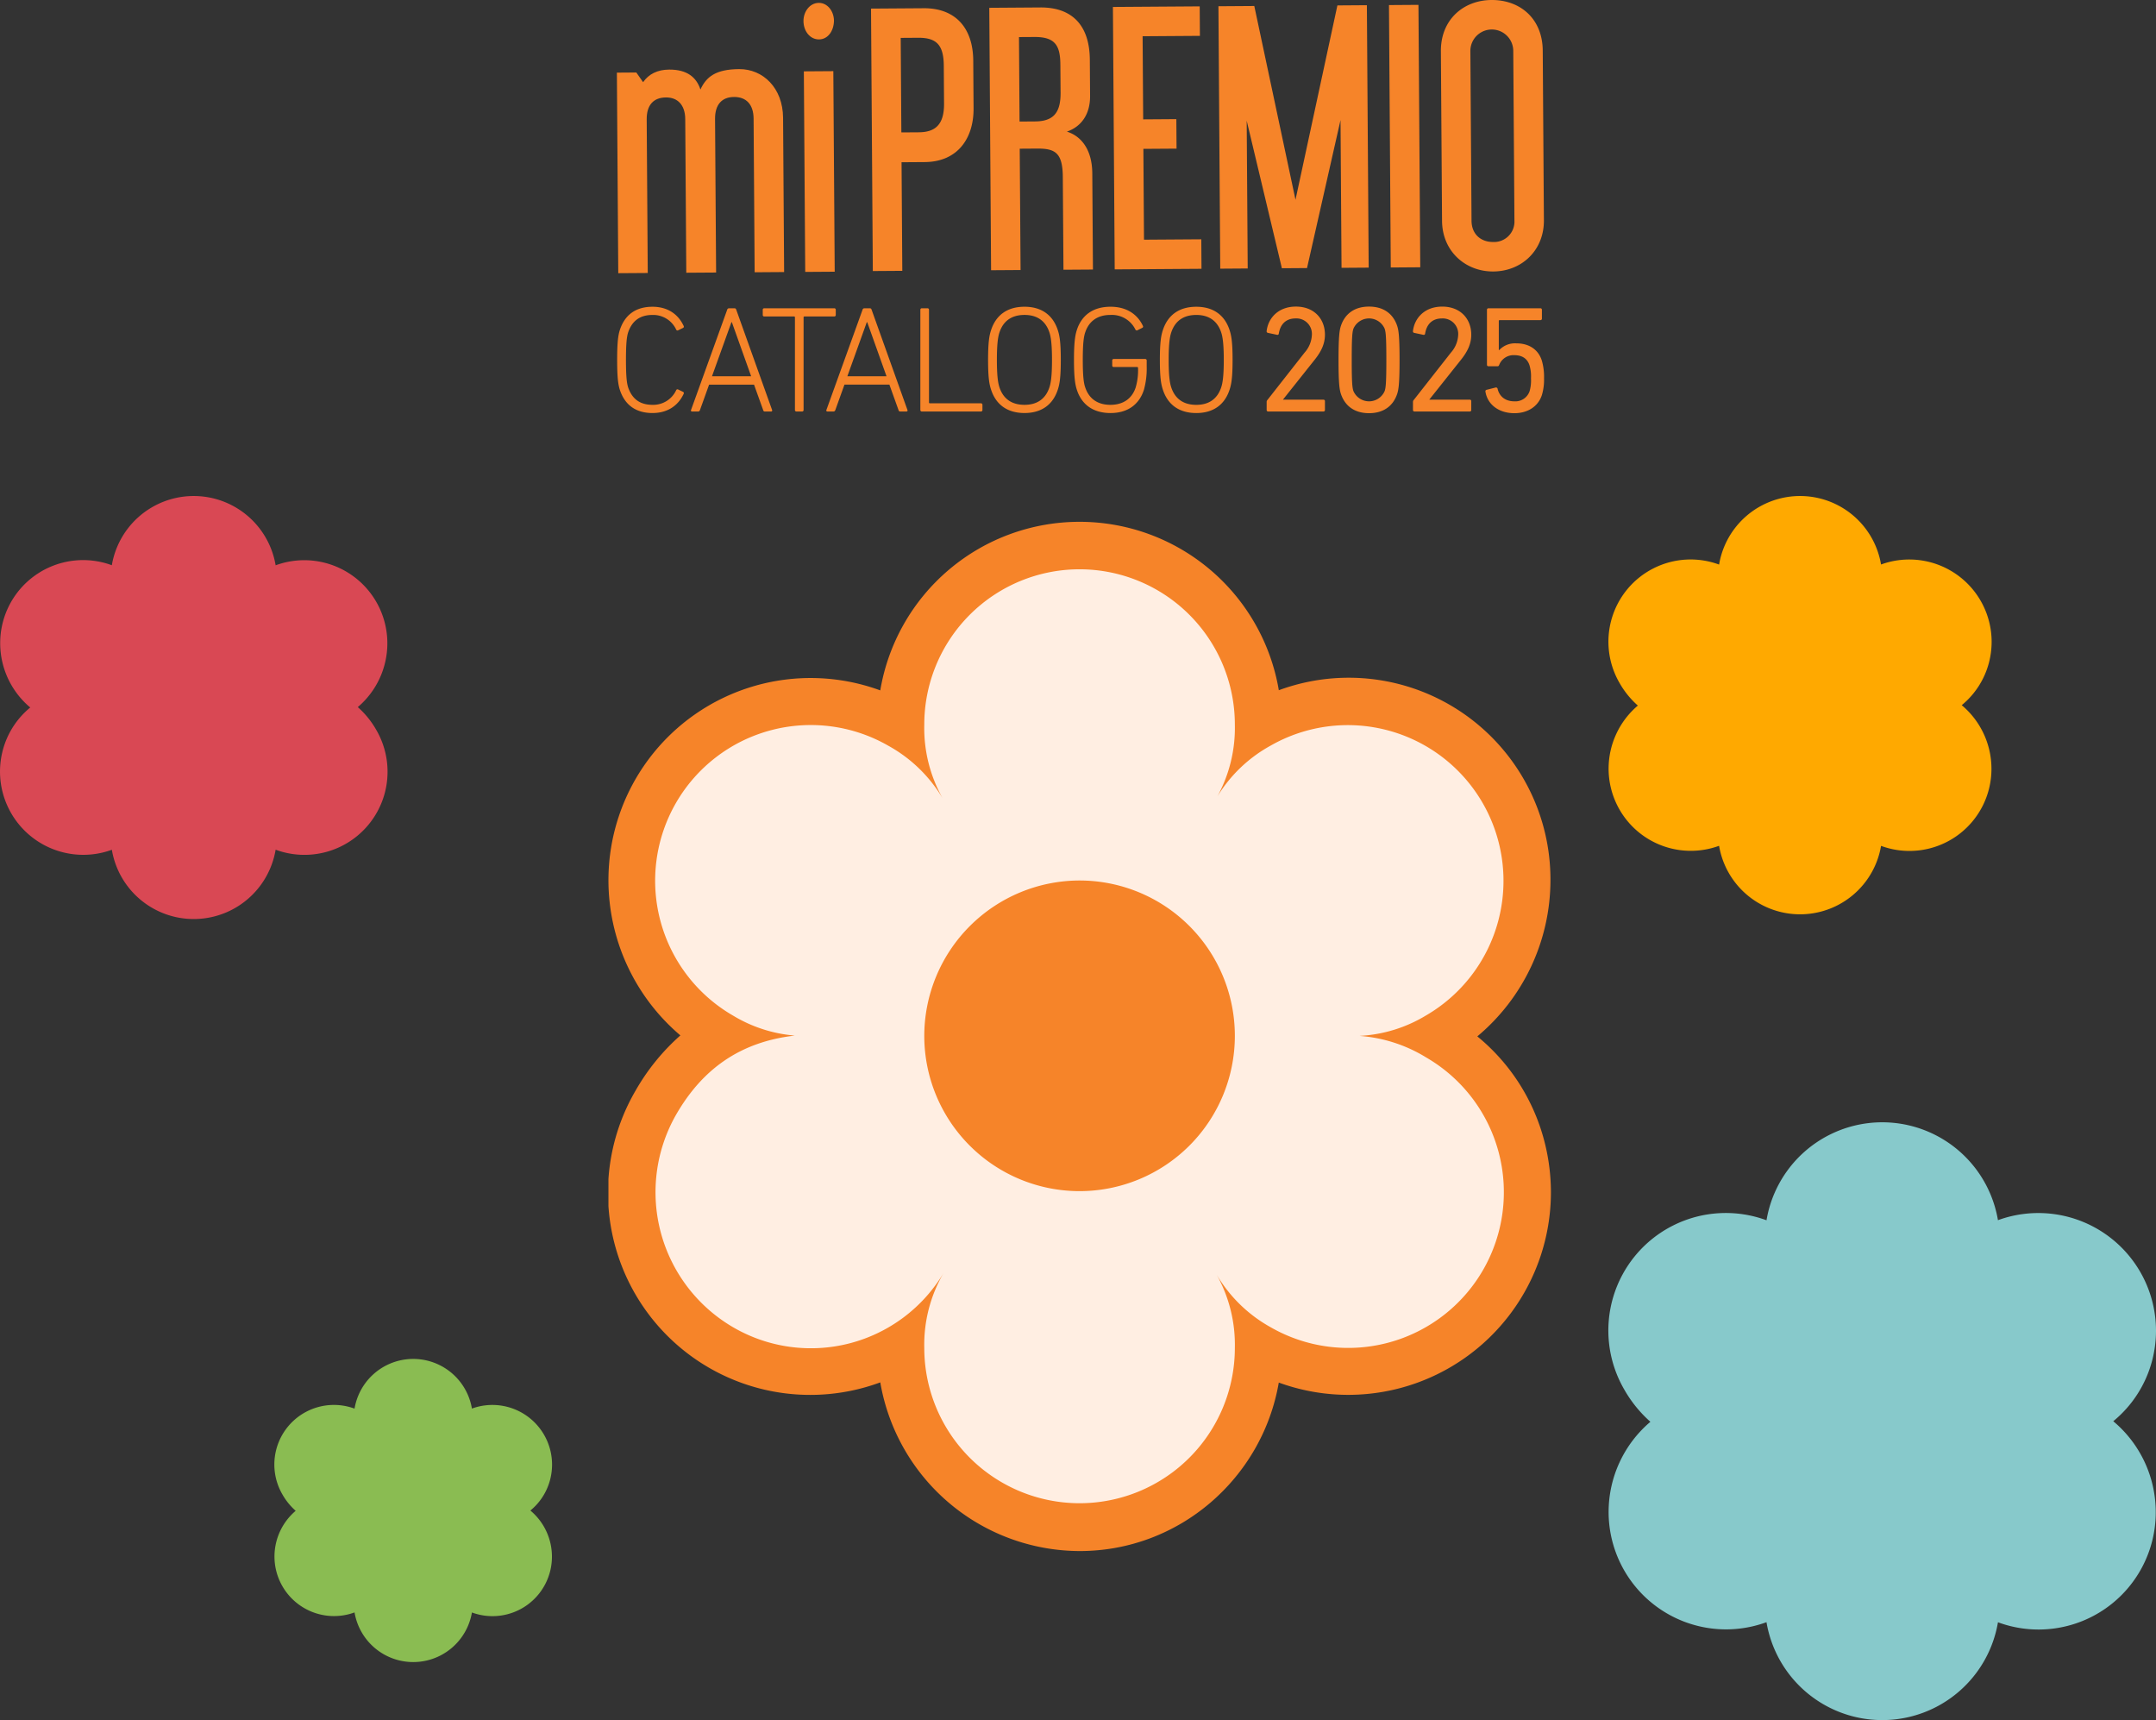
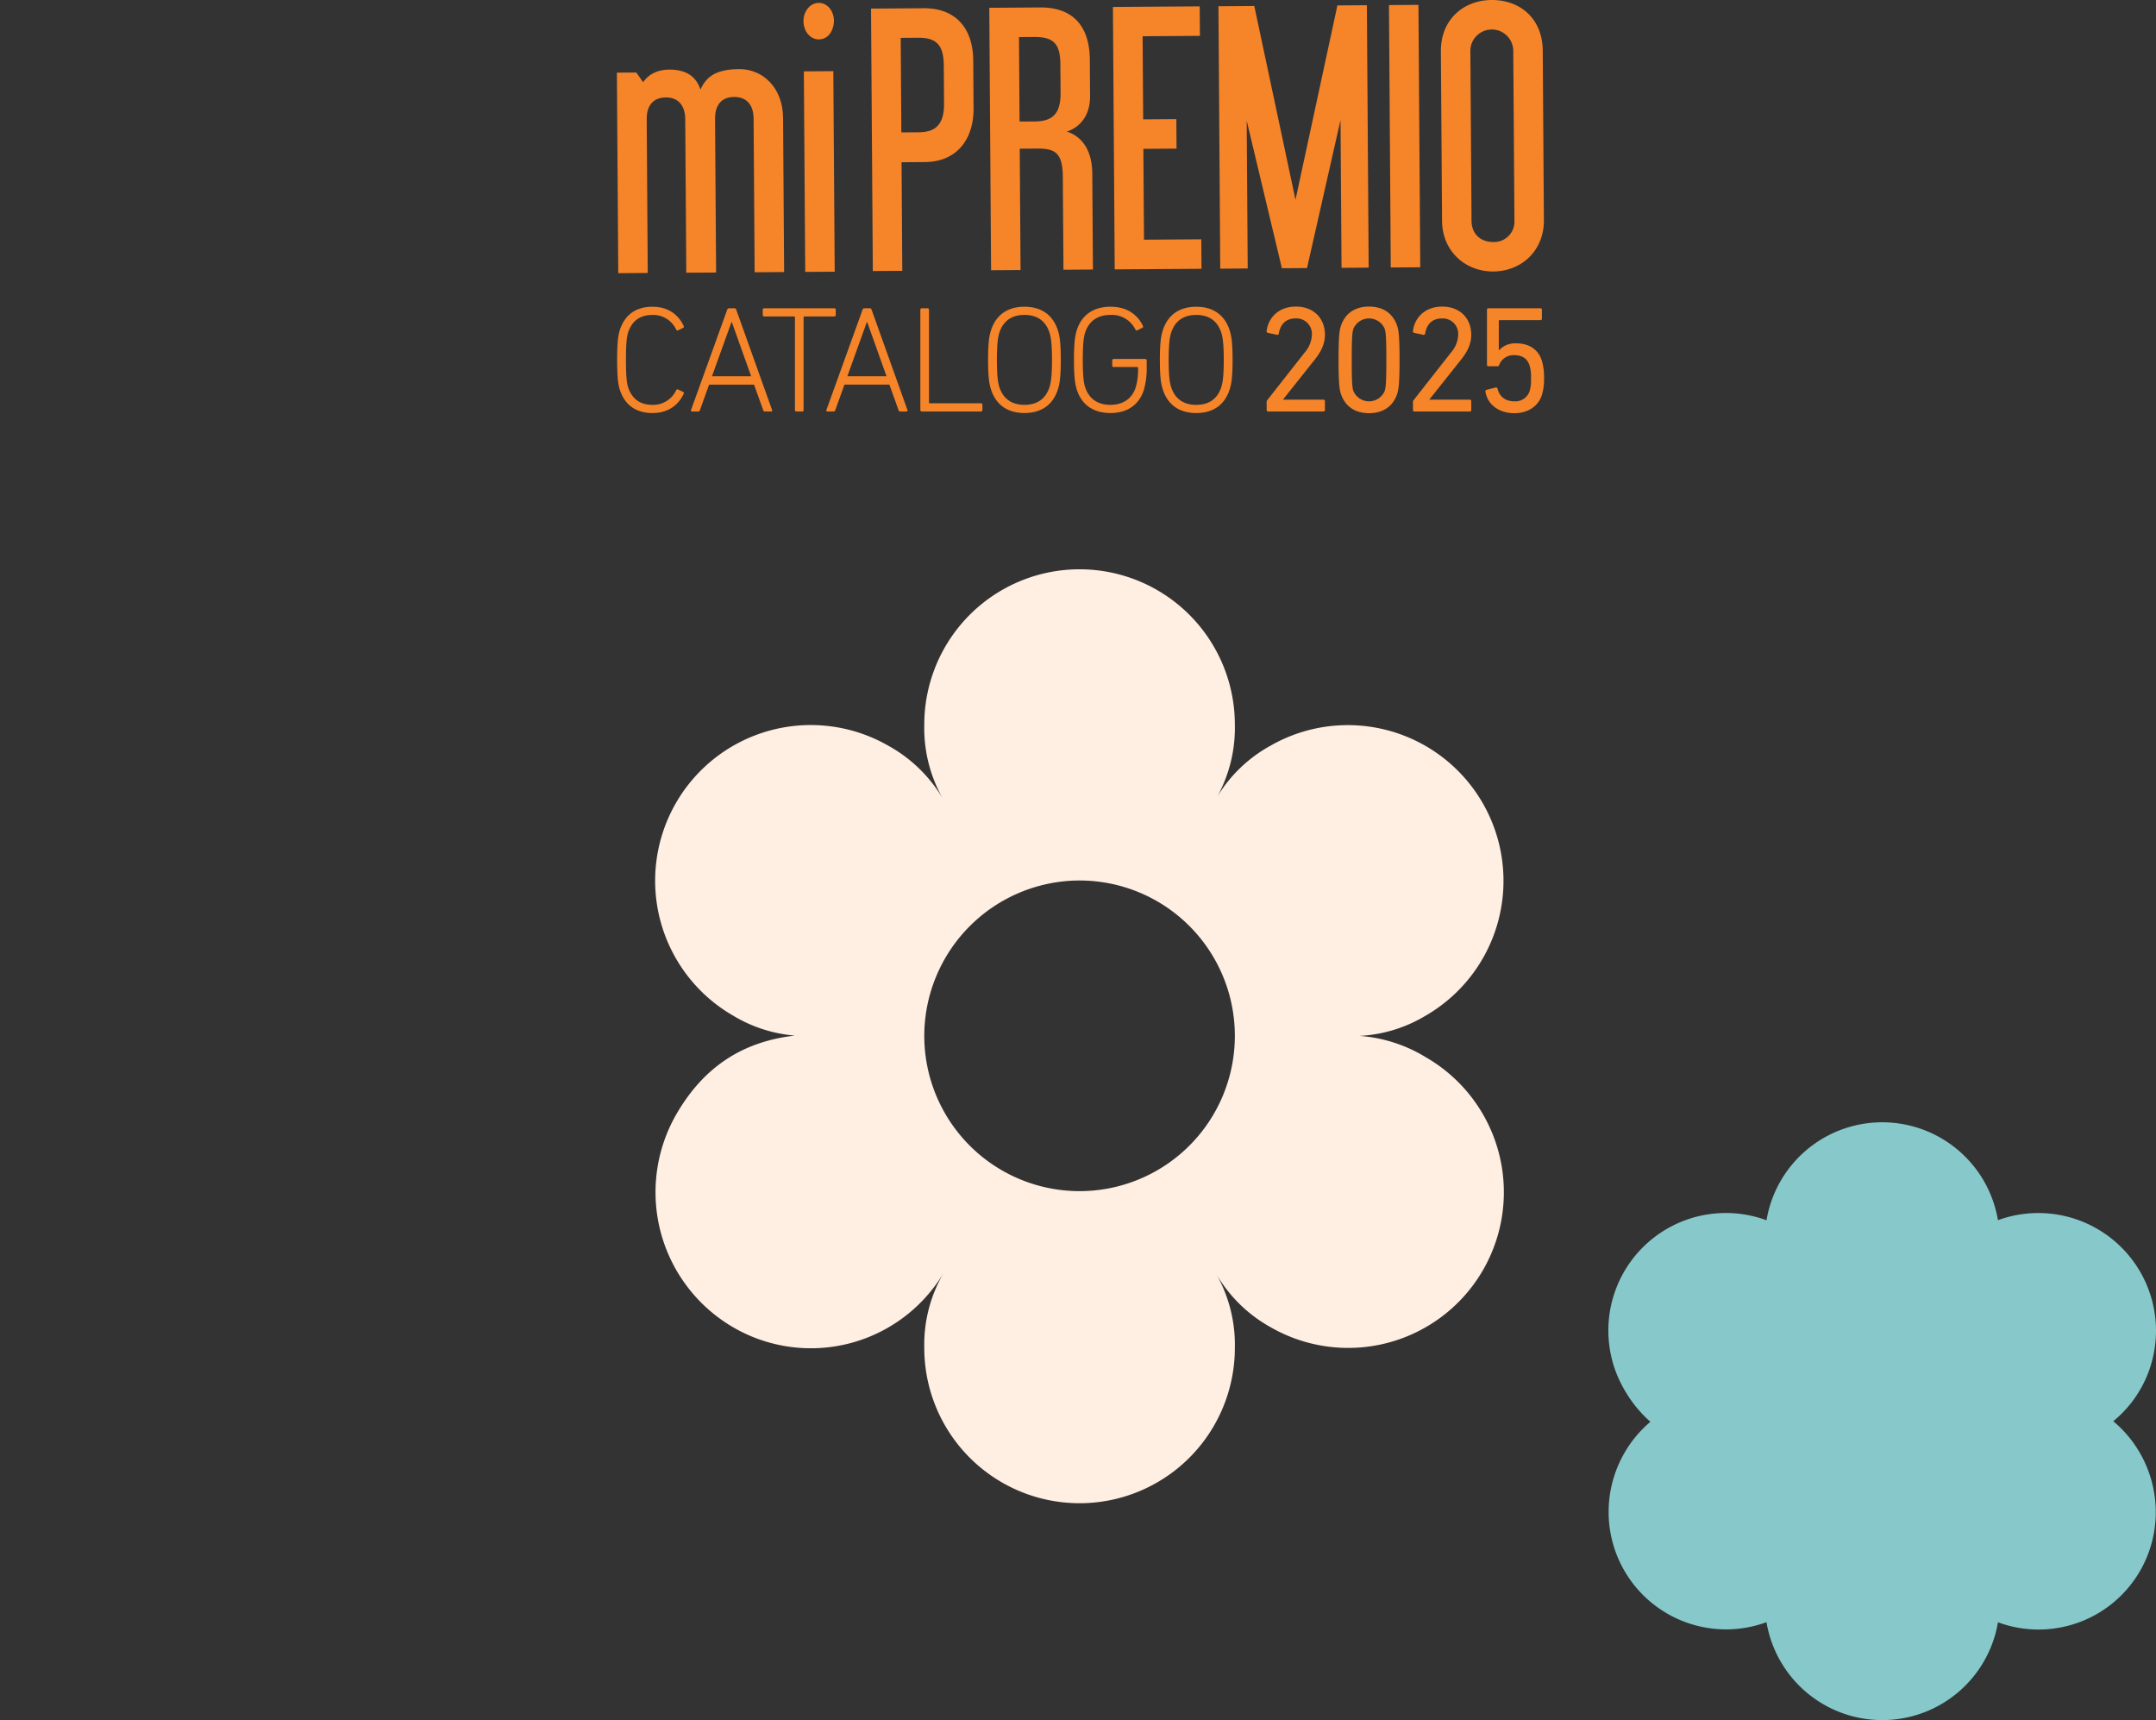
<svg xmlns="http://www.w3.org/2000/svg" width="765.392" height="610.509" viewBox="0 0 765.392 610.509">
  <rect x="0" y="0" width="765.392" height="610.509" fill="#333333" stroke="none" />
  <defs>
    <clipPath id="clip-path">
      <rect id="Rettangolo_1863" data-name="Rettangolo 1863" width="334.589" height="365.316" fill="#ed6b06" />
    </clipPath>
  </defs>
  <g id="Raggruppa_2359" data-name="Raggruppa 2359" transform="translate(-281 1229.212)">
-     <path id="Tracciato_43583" data-name="Tracciato 43583" d="M70.093,89.989a21.13,21.13,0,0,1-41.67-.017A21.14,21.14,0,0,1,0,70.123,21.3,21.3,0,0,1,7.523,53.905a22.658,22.658,0,0,1-4.692-5.784A21.145,21.145,0,0,1,28.425,17.636a21.124,21.124,0,0,1,41.665-.017A21.186,21.186,0,0,1,98.543,37.486a21.428,21.428,0,0,1-.733,5.545,20.971,20.971,0,0,1-6.961,10.775A21.321,21.321,0,0,1,98.5,70.138a21.1,21.1,0,0,1-28.4,19.851" transform="translate(378.442 -746.888)" fill="#8abc52" opacity="0.998" />
-     <path id="Tracciato_43584" data-name="Tracciato 43584" d="M755.829,481.953a29.156,29.156,0,0,1-57.5-.023,29.169,29.169,0,0,1-39.219-27.389,29.391,29.391,0,0,1,10.38-22.378,31.275,31.275,0,0,1-6.475-7.981,29.178,29.178,0,0,1,35.316-42.066,29.15,29.15,0,0,1,57.494-.024,29.236,29.236,0,0,1,39.261,27.415,29.594,29.594,0,0,1-1.012,7.65,28.937,28.937,0,0,1-9.606,14.869,29.418,29.418,0,0,1,10.553,22.537,29.111,29.111,0,0,1-39.194,27.391" transform="translate(192.955 -1410.946)" fill="#ffa900" />
-     <path id="Tracciato_43355" data-name="Tracciato 43355" d="M131.883,736.245a29.486,29.486,0,0,1,58.15.024,29.5,29.5,0,0,1,39.662,27.7A29.72,29.72,0,0,1,219.2,786.6a31.622,31.622,0,0,1,6.548,8.071,29.508,29.508,0,0,1-35.716,42.542,29.479,29.479,0,0,1-58.143.024,29.566,29.566,0,0,1-39.705-27.724,29.915,29.915,0,0,1,1.023-7.737,29.263,29.263,0,0,1,9.714-15.037,29.751,29.751,0,0,1-10.672-22.792,29.44,29.44,0,0,1,39.637-27.7" transform="translate(188.819 -1764.84)" fill="#d94854" opacity="0.998" />
    <path id="Tracciato_43585" data-name="Tracciato 43585" d="M138.222,177.456a41.667,41.667,0,0,1-82.173-.033A41.688,41.688,0,0,1,0,138.28,42,42,0,0,1,14.835,106.3,44.682,44.682,0,0,1,5.582,94.893,41.7,41.7,0,0,1,56.054,34.776a41.657,41.657,0,0,1,82.164-.034A41.779,41.779,0,0,1,194.326,73.92a42.256,42.256,0,0,1-1.445,10.934A41.354,41.354,0,0,1,179.154,106.1a42.046,42.046,0,0,1,15.081,32.208,41.6,41.6,0,0,1-56.012,39.146" transform="translate(852.066 -830.877)" fill="#87c9cb" opacity="0.998" />
    <g id="Raggruppa_2264" data-name="Raggruppa 2264" transform="translate(497 -1044.015)" clip-path="url(#clip-path)">
-       <path id="Tracciato_43596" data-name="Tracciato 43596" d="M96.5,59.842A71.777,71.777,0,0,0,0,127.23,72.322,72.322,0,0,0,25.538,182.3,76.9,76.9,0,0,0,9.607,201.938a71.8,71.8,0,0,0,86.9,103.511,72.014,72.014,0,0,0,70.772,59.867c35.421,0,64.862-25.9,70.7-59.8a71.95,71.95,0,0,0,96.608-67.464,72.7,72.7,0,0,0-2.494-18.822,71.135,71.135,0,0,0-23.634-36.584,72.4,72.4,0,0,0,25.962-55.461,71.616,71.616,0,0,0-96.432-67.4A71.745,71.745,0,0,0,96.5,59.842" transform="translate(0)" fill="#f68429" />
      <path id="Tracciato_43597" data-name="Tracciato 43597" d="M113.25,294.341a50.566,50.566,0,0,1,6.953-26.756,54.871,54.871,0,0,1-74.79,19.442,55.469,55.469,0,0,1-20.193-75.589c9.215-15.936,22.513-25.691,42.067-27.949a50.214,50.214,0,0,1-21.874-7.068,55.253,55.253,0,0,1,55.1-95.792,51.118,51.118,0,0,1,19.252,18.638,50.81,50.81,0,0,1-6.513-26.15,55.128,55.128,0,1,1,110.256,0,50.72,50.72,0,0,1-6.2,25.492,50.706,50.706,0,0,1,18.924-18.047,55.26,55.26,0,0,1,55.063,95.826,50.438,50.438,0,0,1-23.555,7.214,52.462,52.462,0,0,1,23.707,7.661,55.265,55.265,0,0,1-55.193,95.763,50.87,50.87,0,0,1-19.2-18.673,50.991,50.991,0,0,1,6.454,25.987,55.128,55.128,0,1,1-110.256,0m0-110.622a55.128,55.128,0,1,0,55.158-55.273,55.227,55.227,0,0,0-55.158,55.273" transform="translate(-1.128 -1.129)" fill="#ffeee2" />
    </g>
    <g id="Raggruppa_2265" data-name="Raggruppa 2265" transform="translate(500 -1229.212)">
      <path id="Tracciato_43349" data-name="Tracciato 43349" d="M458.183,166.023l-.413-60.191c-.079-11.419-8.094-18.026-18.2-17.958-9.873.068-18.036,6.9-17.958,18.206l.413,60.191c.074,10.823,8.333,18.025,18.206,17.958,10.11-.07,18.029-7.5,17.956-18.206m-10.466.071a7.24,7.24,0,0,1-7.562,7.668c-4.282.03-7.633-2.684-7.666-7.562l-.413-60.191a7.614,7.614,0,0,1,15.229-.1Zm-43.9,16.719,10.468-.073L413.648,89.6l-10.466.073Zm-17.477.121,9.634-.067-.637-93.143-10.468.073L370,158.776,355.372,90l-12.73.087.64,93.143,9.753-.067-.359-52.459,12.492,52.376,8.923-.061,11.894-52.542Zm-80.527.551,30.811-.21-.072-10.466-20.342.139-.22-32.241,11.776-.08-.072-10.469-11.775.082-.2-29.5,20.342-.139-.072-10.469-30.809.211Zm-18.19.126,10.466-.072-.234-34.143c-.059-8.683-4.135-13.3-9.023-14.807,4.986-1.7,8.285-6,8.24-12.667l-.089-12.845c-.085-12.254-6.312-18.636-17.612-18.558l-18.082.125.639,93.141,10.468-.071-.3-43.063,6.187-.042c6.542-.045,9.054,1.6,9.113,10.167ZM286.6,120.8c.05,7.376-2.787,10.13-9.092,10.173l-5.47.037-.205-29.976L277.3,101c7.614-.052,9.183,3.269,9.229,9.931Zm-30.887,5.565-.116-17.01c-.078-11.421-6.194-18.635-17.614-18.557l-18.675.129.639,93.143L230.412,184l-.264-38.541,8.209-.057c12.015-.082,17.426-8.8,17.355-19.035m-10.479-1.712c.052,7.614-3.261,10.134-8.971,10.174l-6.186.042-.228-33.547,6.184-.043c6.543-.046,9.061,2.558,9.11,9.932Z" transform="translate(-129.091 -87.874)" fill="#f68429" />
      <path id="Tracciato_43350" data-name="Tracciato 43350" d="M218.533,95.138c-.023-3.448-2.3-6.405-5.4-6.383-3.211.023-5.452,3.128-5.43,6.459.025,3.57,2.306,6.528,5.518,6.505,3.093-.02,5.214-2.89,5.308-6.581m-28.163,89.227,10.465-.073-.374-54.771c-.073-10.586-7.138-17.316-15.583-17.258-8.327.058-11.64,2.693-13.751,7.232-1.457-4.394-4.8-7.1-11.112-7.061-4.162.028-7.245,1.595-9.248,4.464l-2.4-3.434-6.9.048.489,71.184,10.468-.071-.374-54.529c-.036-5.117,2.445-7.749,6.847-7.78,4.163-.028,6.8,2.689,6.834,7.686l.373,54.53,10.587-.072-.374-54.531c-.035-5.117,2.447-7.75,6.728-7.779s6.919,2.568,6.954,7.686ZM218.3,112.986l-10.466.072.488,71.184,10.468-.071Z" transform="translate(-141.464 -87.733)" fill="#f68429" />
      <path id="Tracciato_43351" data-name="Tracciato 43351" d="M449.791,211.95c.7,4.474,4.635,7.654,10.293,7.654,4.635,0,8.407-2.318,9.755-6.468a18.867,18.867,0,0,0,.755-5.928,20.432,20.432,0,0,0-.809-6.359c-1.293-3.933-4.58-6.036-9.054-6.036a7.724,7.724,0,0,0-6.036,2.371h-.161V186.891a.286.286,0,0,1,.323-.323H469.3a.509.509,0,0,0,.539-.539V182.9a.509.509,0,0,0-.539-.539H450.869a.509.509,0,0,0-.539.539v19.509a.509.509,0,0,0,.539.539h3.179c.378,0,.486-.162.647-.539a5.464,5.464,0,0,1,5.389-3.4c2.533,0,4.527,1.078,5.336,3.557a13.624,13.624,0,0,1,.539,4.635,13.948,13.948,0,0,1-.486,4.581,5.335,5.335,0,0,1-5.389,3.61c-3.395,0-5.389-1.886-5.981-4.472a.574.574,0,0,0-.7-.431l-3.179.808a.521.521,0,0,0-.431.647m-25.728,6.521a.509.509,0,0,0,.539.539h19.616a.509.509,0,0,0,.539-.539v-3.126a.509.509,0,0,0-.539-.539H429.884v-.054L441.2,200.525c2.209-2.8,3.557-5.5,3.557-8.784,0-5.659-3.88-9.97-10.294-9.97-6.467,0-9.916,4.311-10.4,8.677a.545.545,0,0,0,.431.647l3.287.7a.474.474,0,0,0,.593-.431c.539-3.287,2.479-5.389,5.981-5.389a5.488,5.488,0,0,1,5.767,5.767,10.11,10.11,0,0,1-2.587,6.359l-13.2,16.814a1.007,1.007,0,0,0-.269.755Zm-21.146-6.736c-.378-1.132-.593-2.7-.593-11.048s.216-9.916.593-11.048a6.036,6.036,0,0,1,11.1,0c.377,1.132.592,2.695.592,11.048s-.216,9.916-.592,11.048a6.037,6.037,0,0,1-11.1,0m-4.474.916c1.456,4.472,4.958,6.953,10.024,6.953s8.569-2.48,10.024-6.953c.431-1.4.809-3.341.809-11.964s-.378-10.563-.809-11.964c-1.454-4.473-4.958-6.952-10.024-6.952s-8.568,2.479-10.024,6.952c-.431,1.4-.808,3.341-.808,11.964s.377,10.563.808,11.964m-26.325,5.82a.509.509,0,0,0,.539.539h19.616a.509.509,0,0,0,.539-.539v-3.126a.509.509,0,0,0-.539-.539H377.939v-.054l11.317-14.227c2.21-2.8,3.557-5.5,3.557-8.784,0-5.659-3.88-9.97-10.293-9.97-6.467,0-9.916,4.311-10.4,8.677a.546.546,0,0,0,.431.647l3.288.7a.472.472,0,0,0,.592-.431c.539-3.287,2.479-5.389,5.982-5.389a5.487,5.487,0,0,1,5.766,5.767,10.112,10.112,0,0,1-2.587,6.359l-13.2,16.814a1.009,1.009,0,0,0-.27.755ZM356.9,200.687c0,5.928-.431,8.3-.916,9.754-1.348,4.042-4.311,6.2-8.838,6.2-4.581,0-7.545-2.156-8.893-6.2-.484-1.455-.916-3.826-.916-9.754s.431-8.3.916-9.755c1.348-4.041,4.311-6.2,8.893-6.2,4.527,0,7.49,2.156,8.838,6.2.484,1.456.916,3.827.916,9.755m-9.754,18.862c5.928,0,10.024-2.857,11.8-8.246.647-1.94,1.078-4.311,1.078-10.616s-.431-8.677-1.078-10.617c-1.778-5.389-5.874-8.245-11.8-8.245-5.982,0-10.078,2.856-11.856,8.245-.647,1.94-1.078,4.311-1.078,10.617s.431,8.676,1.078,10.616c1.778,5.389,5.873,8.246,11.856,8.246m-42.4-8.246c1.778,5.444,5.981,8.246,11.964,8.246,5.874,0,10.132-2.857,11.856-8.3a28.305,28.305,0,0,0,.97-8.138V200.9a.509.509,0,0,0-.539-.539H317.837a.509.509,0,0,0-.539.539v1.778a.509.509,0,0,0,.539.539h8.3a.286.286,0,0,1,.323.323,21.591,21.591,0,0,1-.862,7.006c-1.347,3.988-4.527,6.09-8.946,6.09-4.527,0-7.6-2.156-8.946-6.2-.485-1.4-.862-3.665-.862-9.754s.378-8.354.862-9.755c1.348-4.041,4.419-6.2,8.946-6.2a9.288,9.288,0,0,1,8.893,5.227.529.529,0,0,0,.7.216l1.724-.862a.486.486,0,0,0,.216-.7c-1.778-3.826-5.5-6.79-11.478-6.79s-10.186,2.8-11.964,8.245c-.593,1.833-1.024,4.258-1.024,10.617s.431,8.784,1.024,10.616m-8.828-10.616c0,5.928-.431,8.3-.916,9.754-1.348,4.042-4.311,6.2-8.838,6.2-4.581,0-7.545-2.156-8.893-6.2-.484-1.455-.915-3.826-.915-9.754s.431-8.3.915-9.755c1.348-4.041,4.311-6.2,8.893-6.2,4.527,0,7.49,2.156,8.838,6.2.484,1.456.916,3.827.916,9.755m-9.754,18.862c5.928,0,10.024-2.857,11.8-8.246.647-1.94,1.078-4.311,1.078-10.616s-.431-8.677-1.078-10.617c-1.778-5.389-5.874-8.245-11.8-8.245-5.983,0-10.078,2.856-11.856,8.245-.647,1.94-1.078,4.311-1.078,10.617s.431,8.676,1.078,10.616c1.778,5.389,5.874,8.246,11.856,8.246m-36.981-1.078a.509.509,0,0,0,.539.539h20.964a.509.509,0,0,0,.539-.539v-1.832a.509.509,0,0,0-.539-.539H252.575a.286.286,0,0,1-.323-.323V182.9a.509.509,0,0,0-.539-.539h-1.994a.509.509,0,0,0-.539.539Zm-25.915-11.964,6.9-19.185h.161l6.845,19.185Zm-7.437,11.964a.369.369,0,0,0,.377.539h2.1c.323,0,.539-.108.7-.539l3.233-9h15.952l3.233,9a.609.609,0,0,0,.7.539h2.1a.369.369,0,0,0,.378-.539L231.887,182.9c-.108-.323-.27-.539-.647-.539H229.3a.683.683,0,0,0-.647.539Zm-8.639.539a.509.509,0,0,0,.539-.539V185.6a.286.286,0,0,1,.323-.323h10.563a.509.509,0,0,0,.539-.539V182.9a.509.509,0,0,0-.539-.539H193.771a.509.509,0,0,0-.539.539v1.832a.509.509,0,0,0,.539.539h10.563a.286.286,0,0,1,.323.323v32.874a.509.509,0,0,0,.539.539Zm-31.978-12.5,6.9-19.185h.161l6.845,19.185Zm-7.437,11.964a.369.369,0,0,0,.377.539h2.1c.323,0,.539-.108.7-.539l3.233-9h15.952l3.233,9a.609.609,0,0,0,.7.539h2.1a.369.369,0,0,0,.378-.539L183.834,182.9c-.108-.323-.27-.539-.647-.539h-1.94a.683.683,0,0,0-.647.539Zm-25.259-7.114c1.832,5.5,5.82,8.191,11.586,8.191,5.012,0,8.947-2.318,11.048-6.79a.514.514,0,0,0-.161-.7l-1.779-.862a.487.487,0,0,0-.7.216,8.979,8.979,0,0,1-8.408,5.228c-4.472,0-7.22-2.1-8.621-6.09-.486-1.455-.809-3.718-.809-9.861s.323-8.407.809-9.863c1.4-3.988,4.149-6.089,8.621-6.089a8.978,8.978,0,0,1,8.408,5.227.485.485,0,0,0,.7.216l1.779-.862a.513.513,0,0,0,.161-.7c-2.1-4.474-6.036-6.79-11.048-6.79-5.766,0-9.754,2.695-11.586,8.191-.592,1.832-.97,4.257-.97,10.67s.378,8.838.97,10.67" transform="translate(-141.451 -72.949)" fill="#f68429" />
    </g>
  </g>
</svg>